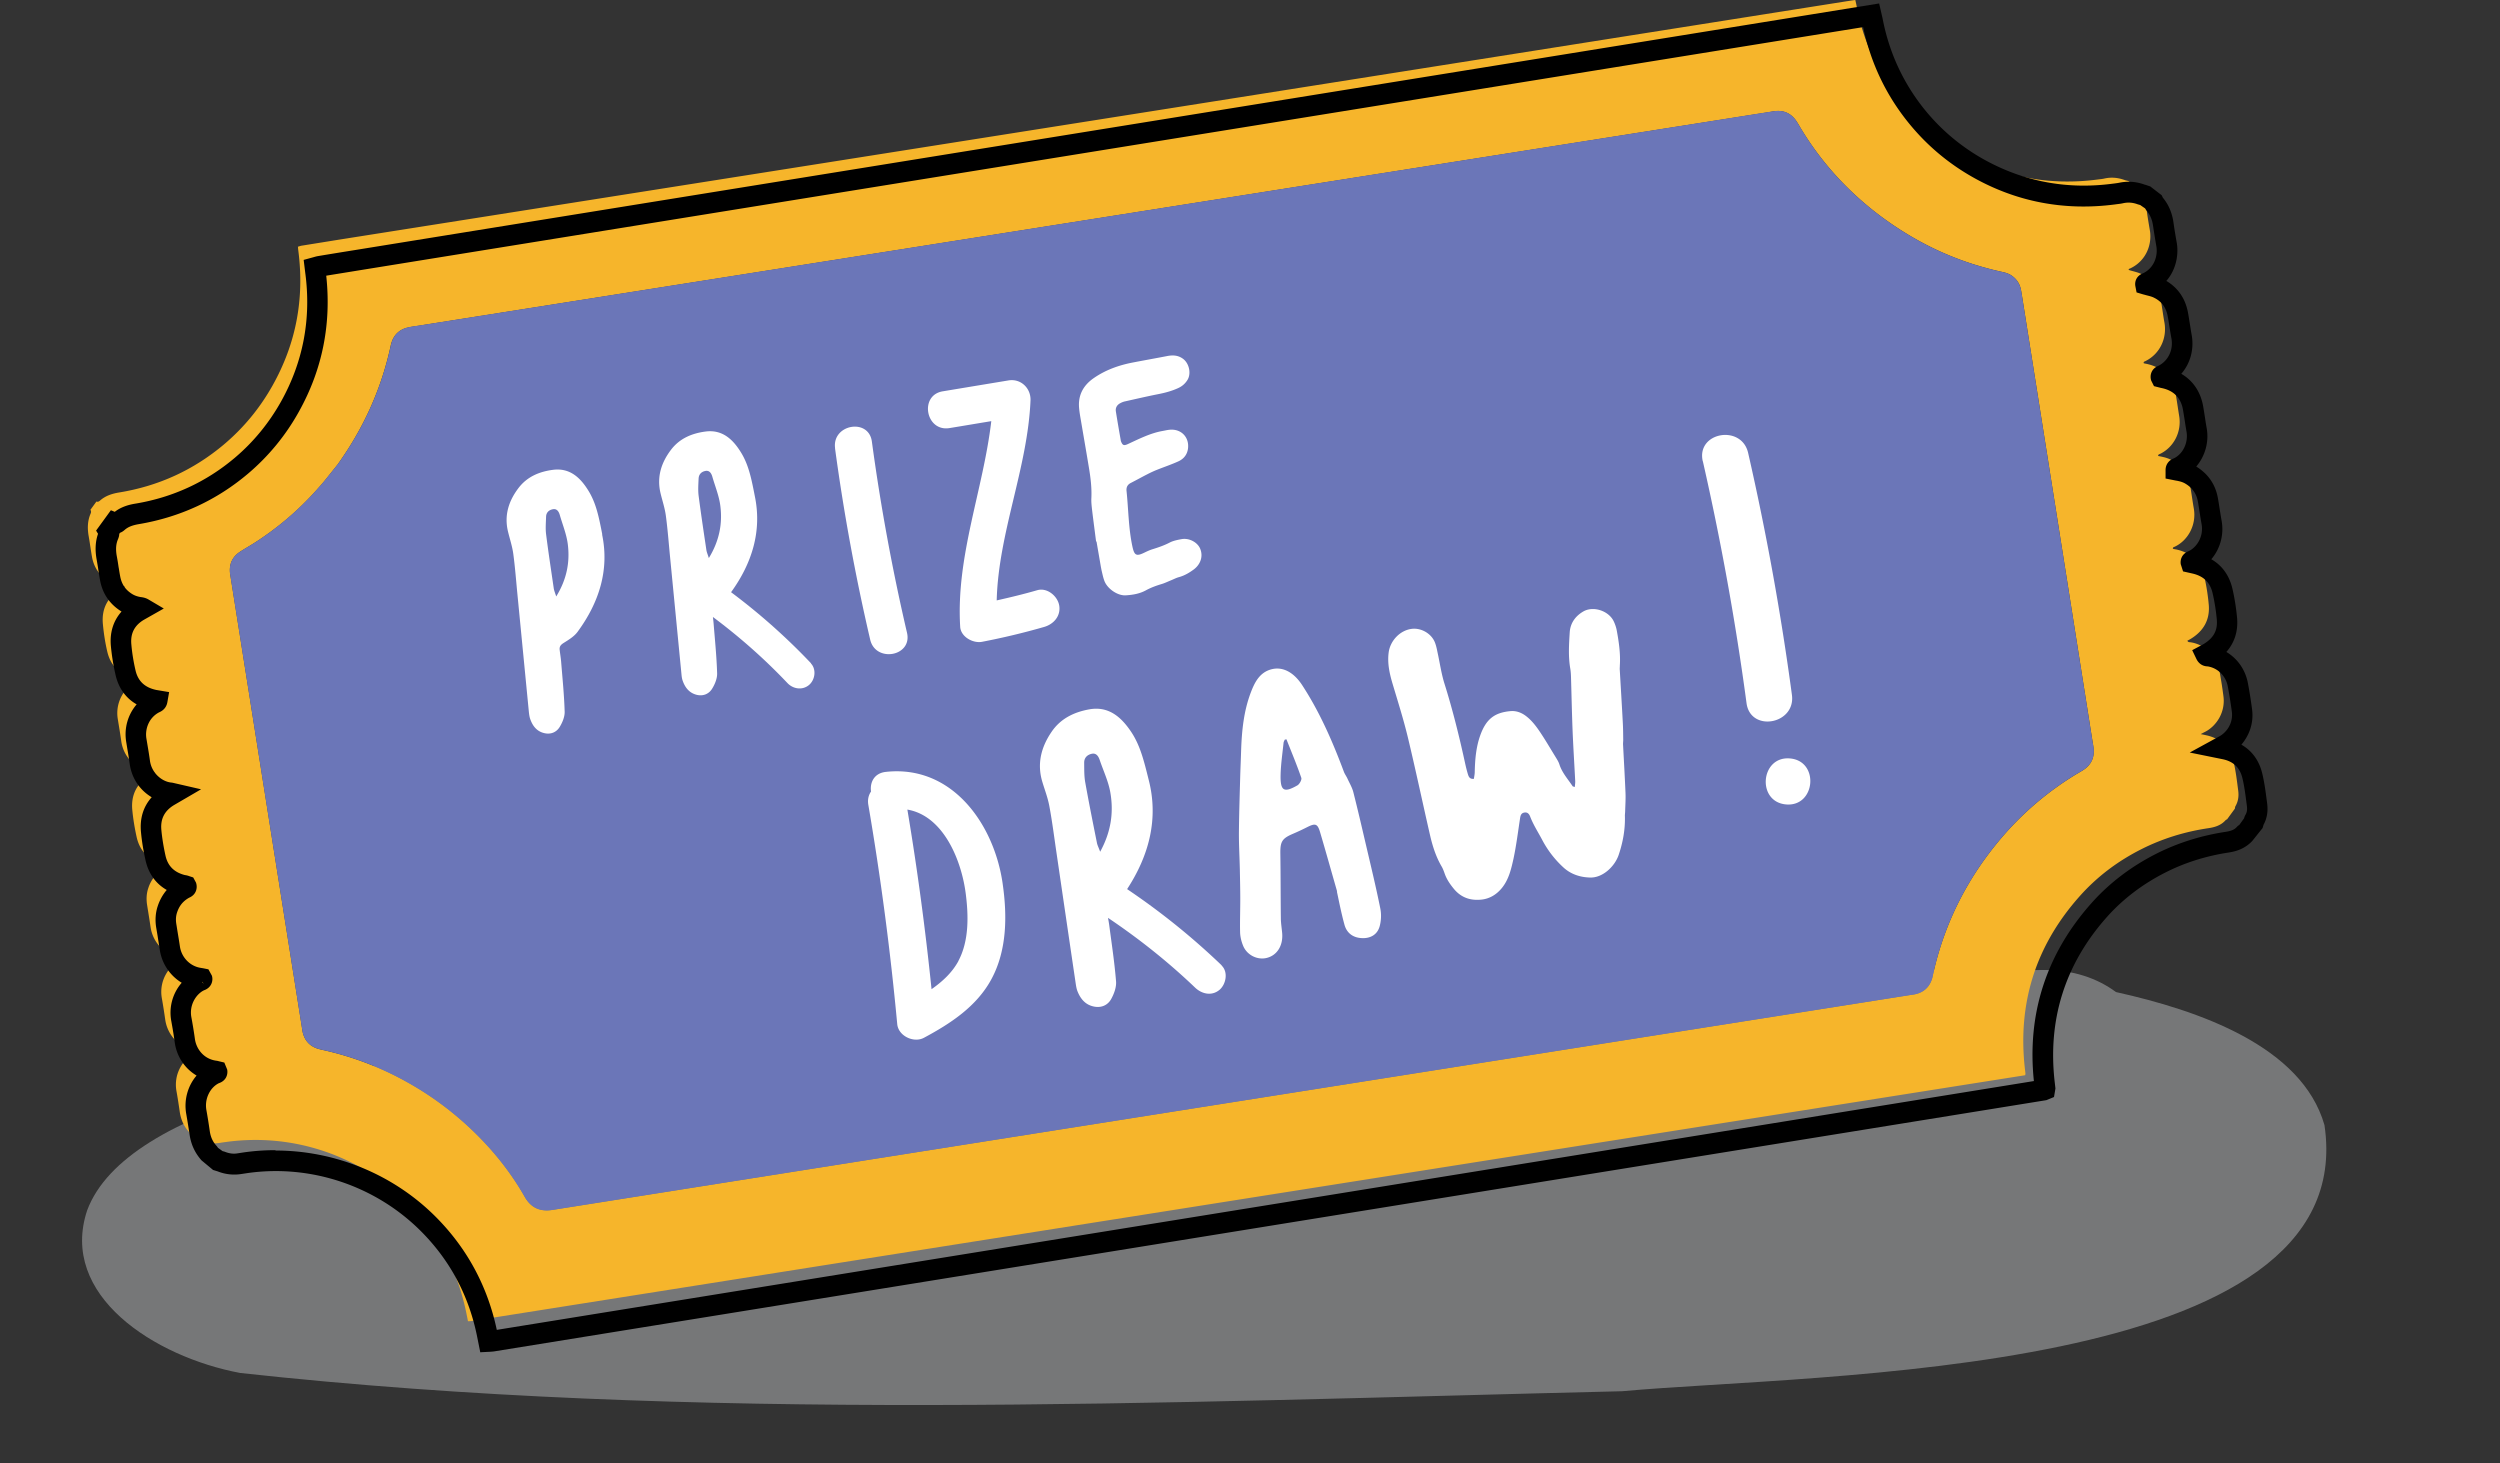
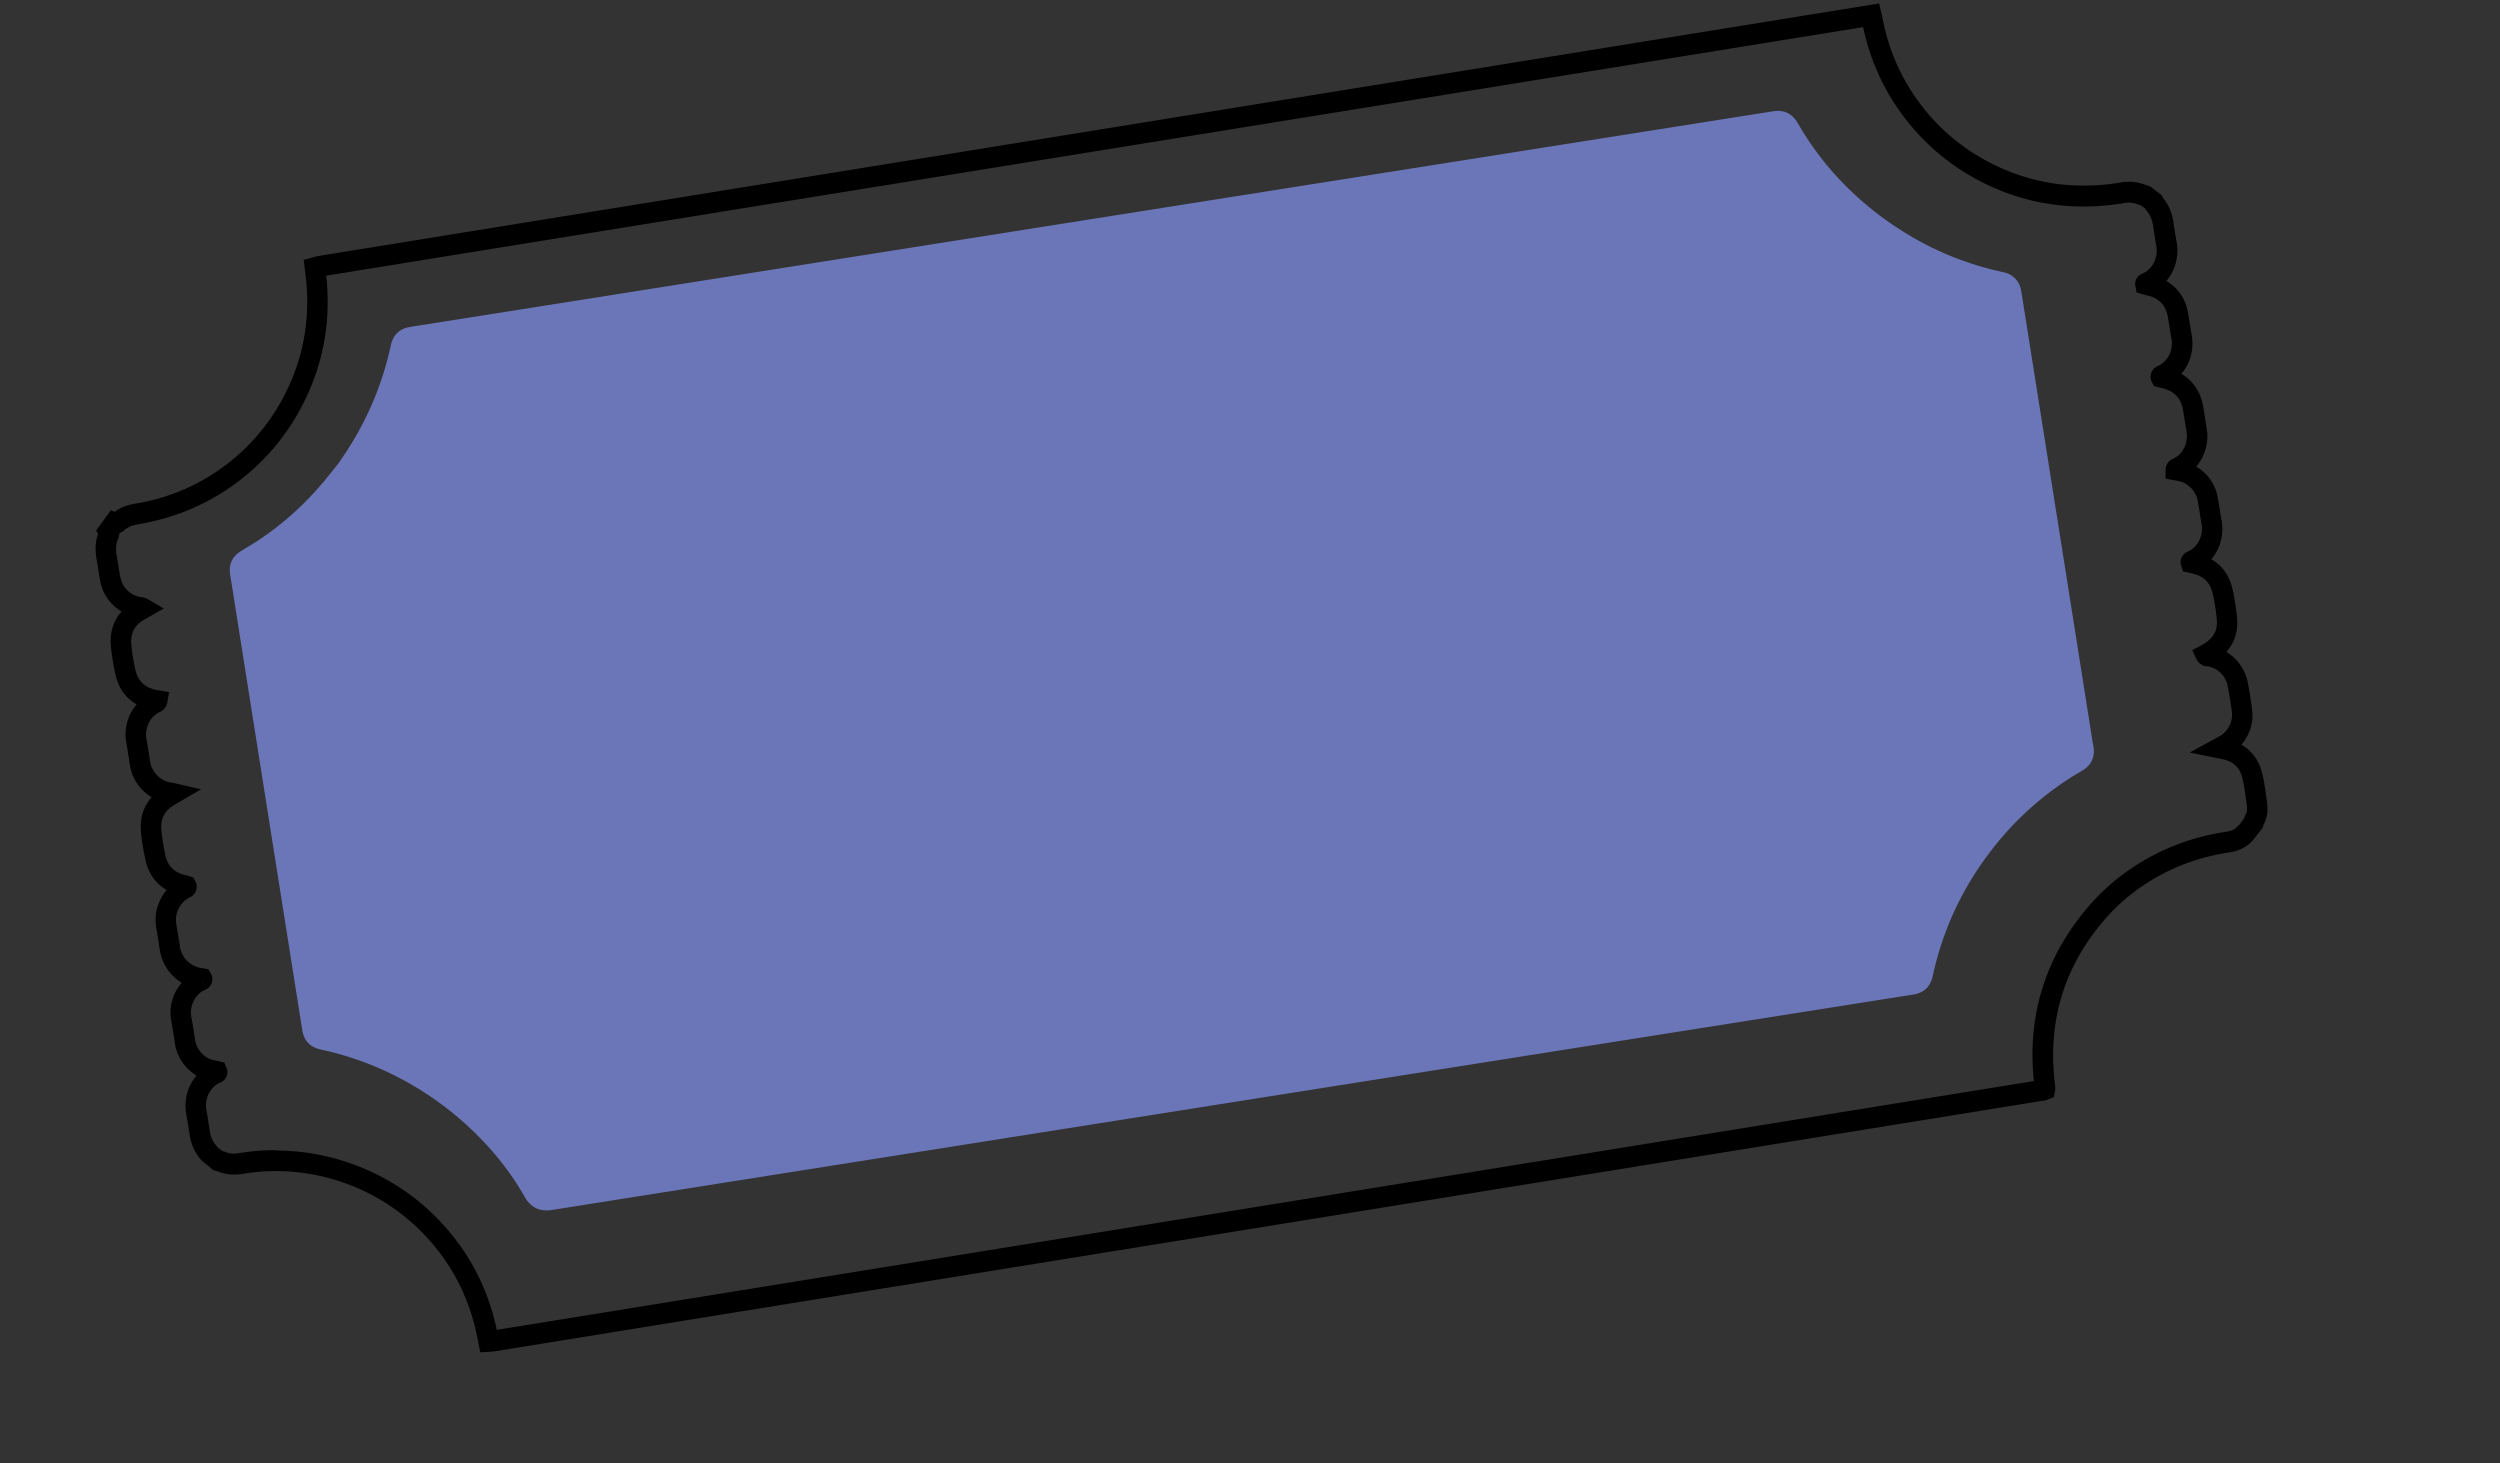
<svg xmlns="http://www.w3.org/2000/svg" id="Layer_2" data-name="Layer 2" viewBox="0 0 295.8 173.16">
  <rect x="0" y="0" width="295.8" height="173.16" fill="#333333" stroke="none" />
  <defs>
    <style>.cls-5{stroke-width:0;fill:#fff}</style>
  </defs>
  <g id="Outlines">
-     <path d="M275.03 133.12c-2.67-9.33-14.84-13.56-24.67-15.74-2.2-1.64-5.11-2.63-8.42-2.61-31.09.11-62.18.91-93.23 2.38-28.3 3.1-129.12 1.4-138.39 26.04-3.37 10.05 7.91 17.34 18.1 19.26 53.99 5.93 109.14 3.46 163.51 2.16 23.05-2.12 87.57-1.55 83.1-31.49Z" style="fill:#babcbe;opacity:.5;stroke-width:0" />
-     <path d="M263.55 96.91c-.08.05-.18.09-.24.16-.54.59-1.25.81-2.01.92-2.76.41-5.39 1.21-7.88 2.46-2.77 1.39-5.22 3.21-7.29 5.52-5.25 5.86-7.43 12.7-6.54 20.52l.06.52c0 .05-.01.1-.03.21-61.25 9.69-122.51 19.38-183.78 29.08-.15.02-.29.02-.47.03-.05-.27-.1-.52-.15-.76-.99-5.05-3.26-9.42-6.87-13.09a25.397 25.397 0 0 0-21.61-7.36c-.25.03-.5.07-.75.11-.74.12-1.45.03-2.15-.25-.11-.05-.24-.06-.36-.09-.32-.23-.65-.47-.98-.71-.05-.09-.09-.18-.15-.26-.61-.67-.95-1.47-1.08-2.36-.12-.82-.24-1.64-.39-2.46-.35-1.97.7-3.79 2.25-4.53.09-.04.26-.05.23-.25-.09-.02-.19-.05-.28-.06-2-.3-3.29-1.9-3.53-3.62-.12-.84-.25-1.69-.4-2.53-.36-2.02.78-3.85 2.27-4.52.09-.04.26-.05.2-.25-.09-.02-.19-.04-.29-.06-1.89-.27-3.25-1.81-3.51-3.56-.13-.89-.28-1.79-.42-2.68-.1-.66-.07-1.31.14-1.94a4.194 4.194 0 0 1 2.01-2.44c.11-.06.32-.07.24-.3-.07-.02-.14-.05-.21-.07-.1-.02-.2-.03-.29-.06-1.68-.45-2.76-1.52-3.13-3.22-.23-1.05-.41-2.13-.51-3.2-.16-1.79.56-3.17 2.12-4.1.14-.09.29-.16.53-.31-.2-.05-.29-.08-.38-.09-1.6-.17-3.3-1.54-3.58-3.66-.12-.87-.27-1.74-.41-2.61-.26-1.63.45-3.45 2.17-4.36.12-.07.3-.08.34-.3-.17-.03-.33-.05-.5-.09-1.72-.41-2.85-1.47-3.25-3.2-.25-1.07-.42-2.17-.52-3.28-.16-1.79.56-3.18 2.13-4.09.14-.08.29-.16.49-.27-.21-.12-.39-.11-.55-.14-.5-.1-.97-.26-1.4-.53-1.08-.68-1.74-1.66-1.96-2.91-.14-.79-.24-1.59-.38-2.38-.17-.94-.16-1.85.23-2.74a.44.44 0 0 0-.03-.43l.71-.98c.16.07.29 0 .41-.1.66-.59 1.46-.84 2.33-.98 4.62-.76 8.73-2.64 12.32-5.65 2.35-1.98 4.28-4.32 5.78-7 2.79-4.97 3.78-10.28 3.05-15.93-.02-.15-.03-.3-.05-.49.17-.05.33-.11.49-.13l4.47-.72C99.62 18.96 159.03 9.56 218.43.16c.35-.05.69-.11 1.09-.16.06.27.12.51.16.74.8 4.18 2.52 7.93 5.19 11.25 2.01 2.49 4.41 4.53 7.19 6.12 5 2.85 10.36 3.87 16.06 3.14.3-.04.6-.06.89-.13.81-.18 1.6-.1 2.37.18.14.05.29.08.43.11l.98.71c.06.11.1.23.18.32.58.7.89 1.5 1.02 2.4.11.8.24 1.59.38 2.39.29 1.67-.42 3.61-2.28 4.51-.1.05-.25.06-.22.2.5.16 1 .25 1.45.46 1.32.62 2.1 1.68 2.35 3.12.16.87.26 1.74.42 2.61.34 1.83-.49 3.73-2.25 4.6-.1.05-.25.07-.19.25.07.02.15.04.22.05 1.98.38 3.22 1.63 3.56 3.59.15.87.27 1.74.41 2.6.31 1.87-.63 3.68-2.23 4.47-.1.05-.26.06-.26.26.19.04.38.07.57.12.42.09.82.24 1.19.46 1.12.68 1.81 1.65 2.03 2.94.16.89.27 1.79.43 2.68.35 1.99-.72 3.81-2.24 4.53-.1.05-.26.06-.23.25.07.02.14.04.21.05.07.02.15.02.22.04 1.77.4 2.89 1.48 3.29 3.23.25 1.08.42 2.18.52 3.28.16 1.77-.59 3.11-2.1 4.04-.14.09-.29.16-.43.24.1.22.28.16.42.19 1.65.27 3.04 1.59 3.37 3.34.19 1.01.35 2.03.48 3.05.25 1.93-.88 3.55-2.19 4.21-.13.06-.25.13-.5.26.3.06.46.09.62.13 1.75.37 2.86 1.44 3.27 3.16.27 1.12.4 2.28.55 3.42.08.63 0 1.25-.33 1.82-.05.08-.05.19-.07.29l-.89 1.22M40.04 54.85c-.57.71-1.13 1.42-1.7 2.12-.29.35-.59.68-.89 1.02a35.366 35.366 0 0 1-7.21 6.16c-.61.4-1.25.75-1.86 1.15-.87.58-1.26 1.41-1.17 2.45.02.2.06.4.09.6 2.81 17.73 5.61 35.47 8.42 53.2.03.22.06.45.12.67.25.95.85 1.58 1.79 1.87.17.05.34.09.51.13 3.68.81 7.16 2.16 10.43 4.04 2.57 1.47 4.92 3.22 7.07 5.24 2.54 2.39 4.73 5.08 6.45 8.11.81 1.43 1.98 1.75 3.26 1.55 53.57-8.49 107.15-16.97 160.73-25.44.2-.03.4-.05.59-.1.99-.24 1.63-.86 1.93-1.82.07-.22.1-.44.15-.66a36.58 36.58 0 0 1 4.47-11.06c1.22-2 2.62-3.87 4.18-5.62 2.35-2.62 5.02-4.85 8.01-6.7.36-.23.74-.43 1.1-.66.89-.59 1.31-1.43 1.21-2.51-.02-.2-.06-.4-.09-.6-2.8-17.71-5.6-35.42-8.41-53.13-.04-.22-.07-.45-.12-.67-.15-.67-.52-1.19-1.08-1.58-.36-.25-.77-.36-1.19-.45-3.81-.84-7.4-2.23-10.76-4.22-2.37-1.4-4.57-3.02-6.59-4.89a35.92 35.92 0 0 1-6.33-7.73c-.21-.34-.4-.7-.63-1.03-.58-.83-1.37-1.23-2.39-1.15-.23.02-.45.06-.67.1-3.63.57-7.25 1.15-10.88 1.72-49.7 7.86-99.4 15.73-149.11 23.59-.4.06-.8.11-1.19.2-1.02.23-1.68.86-1.98 1.86-.06.19-.09.39-.14.59-1.11 4.98-3.19 9.51-6.14 13.66" style="fill:#f6b52b;stroke-width:0" />
    <path d="M247.63 87.99c-2.8-17.71-5.6-35.42-8.41-53.13-.04-.22-.07-.45-.12-.67-.15-.67-.52-1.19-1.08-1.58-.36-.25-.77-.36-1.19-.45-3.81-.84-7.4-2.23-10.76-4.22-2.37-1.4-4.57-3.02-6.59-4.89a35.735 35.735 0 0 1-6.33-7.74c-.21-.34-.4-.7-.63-1.03-.58-.83-1.37-1.23-2.39-1.15-.22.02-.45.06-.67.09-3.63.57-7.25 1.15-10.88 1.72-49.7 7.86-99.4 15.73-149.1 23.59-.4.06-.8.11-1.19.2-1.02.23-1.68.86-1.98 1.86-.06.19-.09.39-.14.59-1.11 4.98-3.19 9.51-6.14 13.66-.56.71-1.13 1.42-1.7 2.12-.29.35-.59.68-.89 1.02a35.73 35.73 0 0 1-7.21 6.17c-.61.4-1.25.74-1.86 1.15-.87.58-1.26 1.41-1.17 2.45.02.2.06.4.09.6 2.81 17.74 5.61 35.47 8.42 53.2.04.22.06.45.12.67.25.95.85 1.58 1.79 1.87.17.05.34.09.51.13 3.69.81 7.16 2.16 10.43 4.04 2.57 1.47 4.92 3.22 7.07 5.24 2.54 2.39 4.73 5.08 6.45 8.11.81 1.43 1.98 1.75 3.26 1.55 53.57-8.49 107.15-16.96 160.73-25.44.2-.03.4-.05.6-.1.99-.24 1.63-.86 1.93-1.82.07-.21.1-.44.16-.66.88-3.93 2.37-7.62 4.47-11.07 1.22-2 2.62-3.87 4.18-5.62 2.35-2.62 5.02-4.85 8.01-6.7.36-.22.74-.43 1.1-.66.89-.59 1.31-1.43 1.21-2.51-.02-.2-.05-.4-.09-.6Z" style="fill:#6b76b8;stroke-width:0" />
-     <path class="cls-5" d="M71.24 63.24c.88 4.21-.36 8.06-2.91 11.53-.41.55-1.06.94-1.65 1.31-.33.21-.51.42-.46.81.05.46.13.91.17 1.37.16 1.98.36 3.96.42 5.94.02.6-.26 1.27-.58 1.8-.38.63-1.04.92-1.8.75-.92-.2-1.43-.87-1.72-1.75-.07-.23-.1-.47-.13-.71l-1.35-13.88c-.16-1.63-.28-3.26-.5-4.89-.12-.88-.41-1.74-.62-2.61-.48-1.97.1-3.67 1.24-5.17 1.02-1.34 2.46-1.94 4.07-2.15 2.04-.27 3.29.98 4.22 2.5.92 1.5 1.24 3.2 1.62 5.14m-5.44 7.33c1.24-2.02 1.63-4.05 1.36-6.18-.15-1.17-.62-2.31-.95-3.46-.12-.41-.35-.75-.8-.67-.46.08-.81.37-.82.91-.02.68-.08 1.36 0 2.03.27 2.15.6 4.29.91 6.43.04.26.15.52.29.95M95.96 78.48a74.055 74.055 0 0 0-9.46-8.41c2.48-3.42 3.67-7.23 2.81-11.37-.38-1.94-.7-3.64-1.62-5.14-.93-1.52-2.18-2.77-4.22-2.5-1.6.21-3.05.81-4.07 2.15-1.14 1.5-1.72 3.2-1.24 5.17.21.87.5 1.73.62 2.61.22 1.62.34 3.25.5 4.89l1.35 13.88c.02.24.05.48.12.71.29.88.81 1.54 1.72 1.75.76.17 1.42-.12 1.8-.75.32-.52.6-1.2.58-1.8-.06-1.98-.26-3.96-.42-5.94-.02-.24-.05-.49-.08-.73 3.15 2.35 6.11 4.96 8.82 7.82.67.71 1.77.88 2.55.23.72-.6.9-1.84.23-2.55Zm-13.3-21.85c.02-.54.37-.83.82-.91.45-.08.68.26.8.67.33 1.15.8 2.28.95 3.46.27 2.12-.12 4.15-1.36 6.18-.13-.43-.25-.68-.29-.95-.32-2.14-.64-4.28-.92-6.43-.08-.66-.03-1.35 0-2.03ZM100.98 52.64c1.02 7.61 2.41 15.16 4.16 22.64" />
-     <path class="cls-5" d="M98.8 53.04c1.03 7.61 2.42 15.16 4.16 22.64.64 2.76 5 1.99 4.36-.8-1.74-7.48-3.13-15.03-4.16-22.64-.38-2.82-4.74-2.03-4.35.8M125.32 71.61c-.2-1.09-1.42-2.11-2.58-1.78-1.59.46-3.2.85-4.81 1.21.2-7.99 3.66-15.66 4-23.66.06-1.44-1.14-2.61-2.6-2.37-2.6.43-5.19.86-7.78 1.29-2.81.46-2.02 4.82.8 4.35 1.65-.27 3.3-.55 4.94-.82-.96 8.17-4.19 15.97-3.68 24.33.07 1.19 1.51 1.98 2.58 1.78a83.58 83.58 0 0 0 7.35-1.76c1.15-.33 2.01-1.32 1.78-2.58ZM129.69 64.08c-.16-1.26-.33-2.53-.48-3.79-.05-.44-.1-.89-.08-1.33.06-1.23-.09-2.43-.29-3.63-.31-1.89-.64-3.77-.96-5.66-.08-.46-.16-.92-.2-1.38-.14-1.53.49-2.69 1.73-3.55 1.4-.97 2.97-1.53 4.64-1.85 1.35-.26 2.7-.5 4.04-.76.67-.13 1.29-.11 1.88.32.74.54 1.01 1.78.51 2.54-.27.42-.62.72-1.08.93-.76.35-1.56.56-2.38.72-1.31.26-2.6.56-3.9.85-.19.04-.37.11-.54.2-.4.2-.62.54-.55.99.18 1.14.38 2.28.58 3.43 0 .06.03.11.05.17.17.42.34.46.75.28 1.33-.61 2.64-1.29 4.1-1.56.29-.05.57-.12.86-.15 1.35-.14 2.34.84 2.2 2.18-.08.73-.5 1.27-1.15 1.56-.81.37-1.65.65-2.48.98-.41.16-.81.35-1.2.55-.65.33-1.29.69-1.94 1.02-.39.2-.55.5-.51.94.23 2.19.23 4.4.69 6.56.23 1.08.46 1.22 1.44.74.31-.15.63-.3.96-.4.68-.21 1.35-.44 1.99-.77.43-.23.95-.33 1.44-.42.9-.16 1.89.38 2.2 1.15.41 1.02-.09 1.93-.74 2.42-.54.4-1.12.75-1.79.93-.33.09-.64.26-.97.39-.34.14-.67.3-1.02.41-.67.2-1.31.43-1.93.77-.72.39-1.53.53-2.35.58-.98.07-2.2-.79-2.54-1.71-.15-.4-.23-.82-.33-1.23-.03-.13-.05-.27-.08-.4-.17-1.01-.35-2.02-.52-3.03h-.03M118.63 104.52c-1.01-7.01-5.97-14.05-13.82-13.19-1.38.15-1.9 1.25-1.75 2.32-.28.41-.43.94-.32 1.58 1.47 8.6 2.61 17.25 3.42 25.94.13 1.41 1.96 2.27 3.16 1.62 3.14-1.68 6.23-3.7 7.97-6.91 1.87-3.44 1.89-7.56 1.34-11.35Zm-5.22 9.17c-.74 1.38-1.9 2.45-3.19 3.35-.73-7.11-1.68-14.2-2.86-21.25 4.3.74 6.42 6.06 6.91 9.98.33 2.59.39 5.55-.87 7.92ZM144.56 114.23a83.67 83.67 0 0 0-11.2-9.03c2.61-4 3.75-8.35 2.54-12.98-.54-2.16-.99-4.06-2.11-5.7-1.13-1.66-2.61-3-4.9-2.59-1.79.32-3.39 1.08-4.46 2.65-1.2 1.75-1.76 3.71-1.11 5.9.29.97.66 1.92.84 2.91.34 1.82.57 3.65.84 5.48.76 5.19 1.52 10.38 2.29 15.58.04.27.09.54.18.79.38.98.99 1.69 2.04 1.87.87.15 1.6-.21 1.99-.95.33-.61.61-1.38.55-2.06-.18-2.23-.52-4.45-.81-6.67-.04-.28-.09-.55-.14-.83 3.66 2.46 7.12 5.21 10.31 8.26.8.76 1.97 1.02 2.88.26.77-.65 1.06-2.11.25-2.88Zm-15.39-25.04c.51-.12.78.25.94.71.43 1.28 1.03 2.53 1.26 3.84.42 2.38.09 4.69-1.2 7.04-.17-.48-.32-.75-.38-1.05-.48-2.39-.96-4.79-1.39-7.19-.13-.74-.11-1.52-.12-2.28-.01-.61.37-.95.88-1.07ZM158.21 105.49c-.78-2.73-1.38-4.87-2.01-7-.3-1.03-.56-1.11-1.5-.64-.59.3-1.19.58-1.8.84-1.21.53-1.42.91-1.41 2.26.04 2.55.03 5.11.06 7.66 0 .61.11 1.23.16 1.84.11 1.49-.65 2.64-1.91 2.91-1.1.23-2.3-.39-2.73-1.5-.19-.47-.32-1-.34-1.51-.03-1.32.02-2.65.02-3.97 0-1.16-.03-2.31-.05-3.46-.03-1.47-.12-2.95-.11-4.42.02-2.18.09-4.37.15-6.55.03-1.05.08-2.11.11-3.16.08-2.34.31-4.65 1.14-6.84.47-1.24 1.07-2.42 2.49-2.77 1.35-.33 2.64.41 3.61 1.91 2.07 3.18 3.58 6.64 4.91 10.2.11.3.31.56.44.85.24.53.55 1.04.69 1.6.52 2.05 1 4.12 1.48 6.18.59 2.52 1.2 5.04 1.71 7.58.14.69.1 1.48-.09 2.14-.28.95-1.07 1.39-2.04 1.36-1.03-.03-1.82-.54-2.11-1.58-.41-1.49-.7-3.03-.9-3.94m-5.96-18.01c-.07.02-.14.03-.21.05-.05.13-.13.25-.14.38-.13 1.26-.32 2.52-.35 3.79-.04 1.89.38 2.15 1.98 1.24.26-.14.55-.68.47-.9-.53-1.54-1.16-3.04-1.76-4.56M174.39 92.15c.03-.23.09-.48.1-.74.03-1.5.15-3 .66-4.42.71-1.97 1.74-2.68 3.57-2.85.76-.07 1.43.24 1.96.68.56.45 1.03 1.05 1.44 1.65.67.98 1.27 2.02 1.9 3.04.18.3.39.61.49.94.32.99 1.01 1.74 1.56 2.57.02.04.1.04.26.1.02-.25.06-.47.05-.69-.1-1.99-.23-3.97-.31-5.95-.08-2.01-.12-4.02-.18-6.04-.01-.44-.02-.88-.09-1.3-.25-1.44-.16-2.88-.07-4.32.07-1.11.69-1.95 1.64-2.49 1.19-.66 2.99-.04 3.57 1.19.15.32.27.66.34 1 .26 1.39.47 2.8.38 4.22 0 .16-.02.33-.01.49.12 2.09.25 4.18.36 6.27.04.68.04 1.36.05 2.04 0 .19-.03.38-.02.57.1 1.9.21 3.81.29 5.71.03.7-.02 1.41-.04 2.12 0 .22-.04.44-.03.65.04 1.57-.24 3.09-.74 4.57-.48 1.4-1.92 2.72-3.38 2.67-1.17-.03-2.26-.38-3.14-1.18a11.95 11.95 0 0 1-2.53-3.28c-.48-.91-1.05-1.78-1.42-2.75-.11-.29-.3-.54-.67-.48-.41.06-.48.37-.53.71-.24 1.58-.44 3.18-.77 4.74-.27 1.21-.55 2.45-1.36 3.46-.63.78-1.44 1.28-2.41 1.39-1.28.14-2.4-.2-3.28-1.26-.46-.56-.85-1.12-1.09-1.8-.1-.28-.2-.57-.35-.83-.69-1.17-1.09-2.44-1.39-3.74-.89-3.88-1.71-7.77-2.64-11.64-.5-2.06-1.14-4.09-1.75-6.13-.38-1.26-.68-2.51-.5-3.86.19-1.37 1.33-2.59 2.71-2.77 1.12-.15 2.35.55 2.76 1.61.15.38.23.78.31 1.18.27 1.22.44 2.47.81 3.66.99 3.15 1.78 6.35 2.48 9.58.09.4.19.8.31 1.19.09.28.21.58.72.52M201.48 54.57c2.15 9.46 3.88 19.01 5.17 28.63.47 3.48 5.84 2.5 5.37-.98a319.15 319.15 0 0 0-5.18-28.63c-.78-3.41-6.15-2.46-5.37.98M211.32 95.18c3.5.31 3.98-5.13.48-5.44-3.5-.31-3.98 5.13-.48 5.44" />
    <path d="m56.82 159.98-.36-1.8c-.96-4.82-3.18-9-6.59-12.44-5.37-5.42-13.07-8.01-20.59-6.94l-.73.11a5.3 5.3 0 0 1-2.79-.31l-.55-.17-1.36-1.13c-.79-.89-1.24-1.87-1.42-3.06-.12-.8-.25-1.61-.39-2.42-.3-1.65.17-3.34 1.22-4.56-1.4-.83-2.36-2.26-2.59-3.95-.11-.83-.25-1.66-.4-2.48a5.4 5.4 0 0 1 1.23-4.55 5.512 5.512 0 0 1-2.59-3.87c-.09-.59-.19-1.19-.28-1.78l-.15-.89c-.14-.88-.08-1.73.18-2.52.24-.73.6-1.37 1.07-1.92-1.3-.74-2.16-1.94-2.51-3.51-.25-1.12-.44-2.25-.54-3.35-.15-1.61.28-3.01 1.27-4.11-1.22-.73-2.34-2.03-2.61-3.99-.08-.58-.17-1.15-.27-1.72l-.14-.86c-.26-1.62.21-3.22 1.24-4.42-1.28-.73-2.13-1.91-2.49-3.45a26.24 26.24 0 0 1-.56-3.44c-.15-1.61.29-3 1.26-4.09-.01 0-.02-.01-.03-.02-1.39-.87-2.24-2.13-2.52-3.73-.07-.38-.13-.77-.19-1.16-.06-.41-.13-.81-.2-1.22-.21-1.14-.16-2.15.16-3.07l-.23-.38 1.75-2.41.46.19c.81-.63 1.74-.86 2.5-.98 4.39-.74 8.33-2.56 11.71-5.42 2.21-1.87 4.05-4.12 5.48-6.68 2.61-4.69 3.57-9.8 2.85-15.18l-.19-1.55 1.17-.32c.14-.04.31-.09.47-.12 1.49-.25 2.98-.49 4.47-.73L222.34.41l.31 1.35c.04.19.09.37.12.54.78 3.99 2.46 7.59 4.98 10.7 1.91 2.35 4.22 4.3 6.87 5.8 4.72 2.66 9.87 3.65 15.3 2.94l.25-.03c.22-.03.38-.05.54-.08 1.02-.22 2.05-.15 3.06.22l.12.03.53.18 1.35 1.04.14.29c.68.82 1.1 1.8 1.26 2.97.11.78.24 1.56.38 2.34.23 1.3 0 3.13-1.23 4.54 1.38.81 2.26 2.1 2.56 3.74.08.42.14.84.21 1.27l.04.24c.06.36.11.73.18 1.09.32 1.72-.14 3.41-1.22 4.65 1.38.8 2.29 2.13 2.59 3.86.08.46.15.91.22 1.37l.03.2c.05.35.11.69.17 1.03.28 1.63-.2 3.29-1.24 4.51 1.41.87 2.27 2.12 2.56 3.73.08.45.15.9.22 1.35.07.44.14.89.22 1.33.3 1.65-.17 3.34-1.22 4.56 1.28.73 2.13 1.92 2.5 3.48.26 1.13.44 2.28.55 3.44.14 1.57-.29 2.95-1.27 4.05 1.31.77 2.24 2.09 2.54 3.63.2 1.03.36 2.08.5 3.12.24 1.75-.4 3.21-1.26 4.22 1.25.71 2.1 1.87 2.47 3.41.25 1.04.39 2.08.52 3.1l.06.45c.12.93-.02 1.78-.43 2.52l-.11.38-1.22 1.53c-.94 1-2.04 1.25-2.79 1.37-2.7.41-5.22 1.21-7.5 2.37-2.7 1.37-5.02 3.14-6.91 5.26-4.96 5.57-7.04 12.16-6.17 19.59l.08.7-.17 1.01-.9.37L58.45 159.9c-.15.02-.3.03-.46.04l-1.19.06Zm-24.21-23.85c7.1 0 14.01 2.87 18.99 7.89 3.67 3.7 6.09 8.18 7.18 13.33l181.87-29.44c-.83-7.96 1.47-15.05 6.82-21.06 2.09-2.35 4.66-4.31 7.63-5.82 2.52-1.28 5.29-2.16 8.25-2.61.8-.12 1.09-.34 1.29-.55.1-.12.21-.2.31-.26l.57-.79c.03-.13.08-.27.17-.42.17-.29.22-.62.16-1.05l-.05-.39c-.12-.92-.25-1.96-.48-2.9-.3-1.24-1.07-1.97-2.34-2.23l-3.89-.79 3.44-1.88c.89-.45 1.73-1.57 1.54-2.98-.14-1.01-.3-2.02-.48-2.98-.23-1.22-1.18-2.16-2.37-2.35-.75-.02-1.14-.48-1.33-.86l-.51-1.06 1.16-.62c.13-.07.18-.1.23-.13 1.17-.72 1.64-1.62 1.52-2.9-.1-1.05-.26-2.09-.5-3.11-.29-1.26-1.07-2.01-2.38-2.31l-1.11-.25-.27-.84c-.09-.55.12-1.24.94-1.56.94-.45 1.79-1.71 1.52-3.2-.08-.44-.15-.89-.22-1.34-.08-.49-.14-.92-.22-1.34-.17-.93-.64-1.6-1.47-2.1-.23-.14-.5-.24-.83-.31-.09-.02-.17-.04-.26-.05l-1.26-.25v-1c0-.64.37-1.16.99-1.39 1.07-.53 1.71-1.84 1.49-3.15-.07-.41-.14-.83-.2-1.24-.08-.52-.15-.94-.22-1.36-.25-1.44-1.13-2.3-2.6-2.58l-.83-.21-.33-.66c-.19-.6-.01-1.39.84-1.74 1.17-.58 1.81-1.9 1.55-3.27-.09-.47-.16-.94-.24-1.41-.06-.4-.12-.8-.2-1.2-.19-1.05-.74-1.78-1.69-2.22-.19-.09-.45-.16-.73-.23l-.16-.04c-.13-.04-.27-.07-.4-.11l-.7-.21-.14-.72c-.1-.51.07-1.23.92-1.55 1.33-.65 1.75-2.08 1.56-3.19-.14-.81-.27-1.61-.39-2.42-.1-.71-.34-1.29-.75-1.78-.08-.1-.14-.19-.19-.28l-.58-.4c-.11-.03-.21-.06-.31-.09-.57-.21-1.12-.25-1.69-.13-.25.06-.51.09-.77.12l-.22.03c-5.98.78-11.65-.3-16.83-3.23-2.92-1.65-5.46-3.8-7.56-6.39-2.7-3.32-4.51-7.14-5.4-11.36L42.41 32c-1.27.21-2.54.41-3.81.62.62 5.73-.46 11.1-3.22 16.06a26.32 26.32 0 0 1-6.03 7.36c-3.72 3.15-8.06 5.15-12.89 5.97-.82.14-1.31.34-1.71.69-.17.15-.35.27-.55.34l-.09.13c0 .21-.06.41-.14.61-.25.57-.3 1.21-.15 2.03.08.42.15.85.21 1.28l.03.16c.05.32.1.63.16.94.17.92.61 1.59 1.41 2.09.27.17.59.29.98.36.23.03.57.07.94.28L19.38 72l-2.33 1.32c-1.13.66-1.63 1.62-1.51 2.92.09 1.03.26 2.08.5 3.1.29 1.23 1.06 1.97 2.34 2.27.07.02.14.03.2.04l1.43.24-.21 1.21c-.07.38-.29.9-.99 1.19-1.25.67-1.66 2.04-1.49 3.08l.14.84c.1.59.2 1.19.28 1.79.2 1.48 1.43 2.48 2.51 2.59.11.01.21.03.37.07l3.17.73-3.19 1.86c-1.13.68-1.63 1.64-1.51 2.94.09.98.26 2.01.49 3.05.27 1.21 1.01 1.96 2.26 2.29l.23.04c.16.04.23.06.3.09l.49.16.33.61c.21.61.04 1.43-.82 1.79-.71.4-1.16.95-1.42 1.74-.14.42-.17.87-.09 1.36l.14.88c.1.6.2 1.21.29 1.81.2 1.3 1.22 2.33 2.48 2.51.1.02.19.03.29.05l.6.12.41.75c.19.63-.07 1.43-.93 1.73-.89.42-1.77 1.69-1.5 3.18.16.86.3 1.72.42 2.58.15 1.12.99 2.35 2.51 2.57.1.01.2.03.3.06l.67.16.34.83c.11.6-.14 1.33-.98 1.61-1.06.52-1.72 1.87-1.48 3.19.15.83.28 1.66.4 2.49.1.7.36 1.26.78 1.72.07.07.13.16.19.25l.54.39c.11.03.2.05.28.08.53.21 1.02.27 1.52.18l.72-.11c1.2-.17 2.43-.26 3.64-.26h.09Zm-8.7-19.94.2.23-.16-.25-.03.03Z" style="stroke-width:0" />
-     <path style="stroke-width:0;fill:none" d="M0 4h295.8v169.16H0z" />
  </g>
</svg>